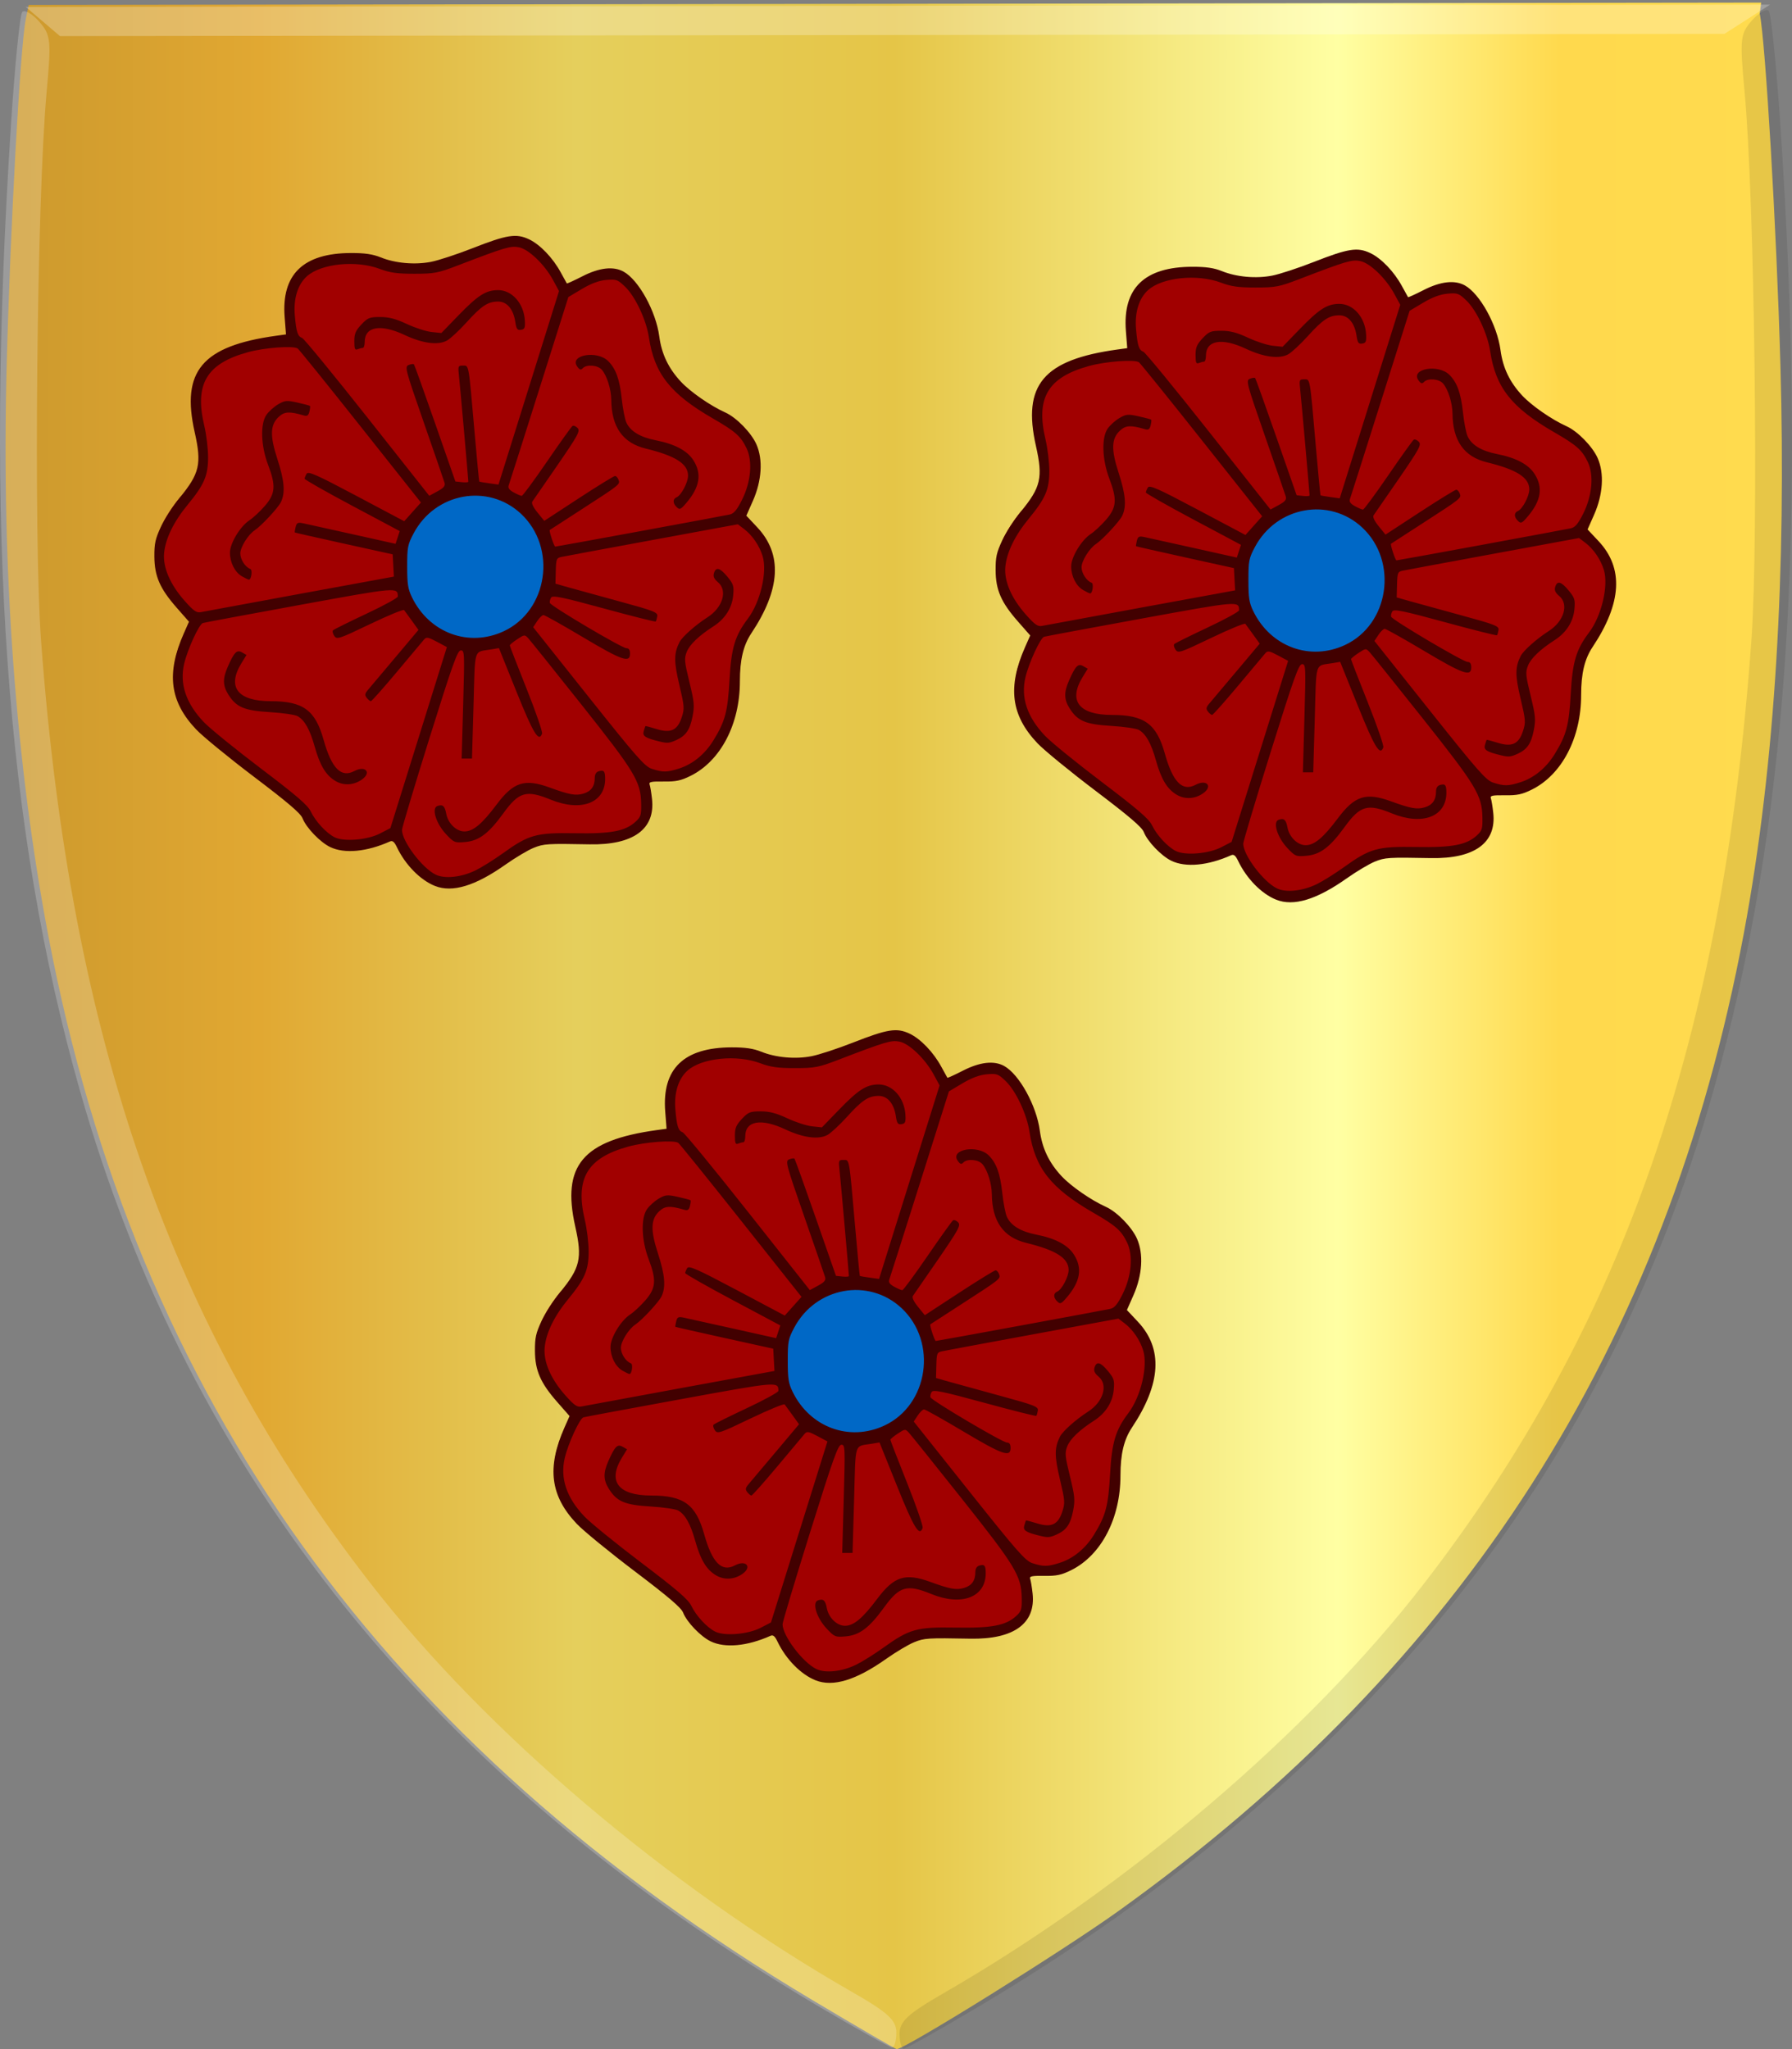
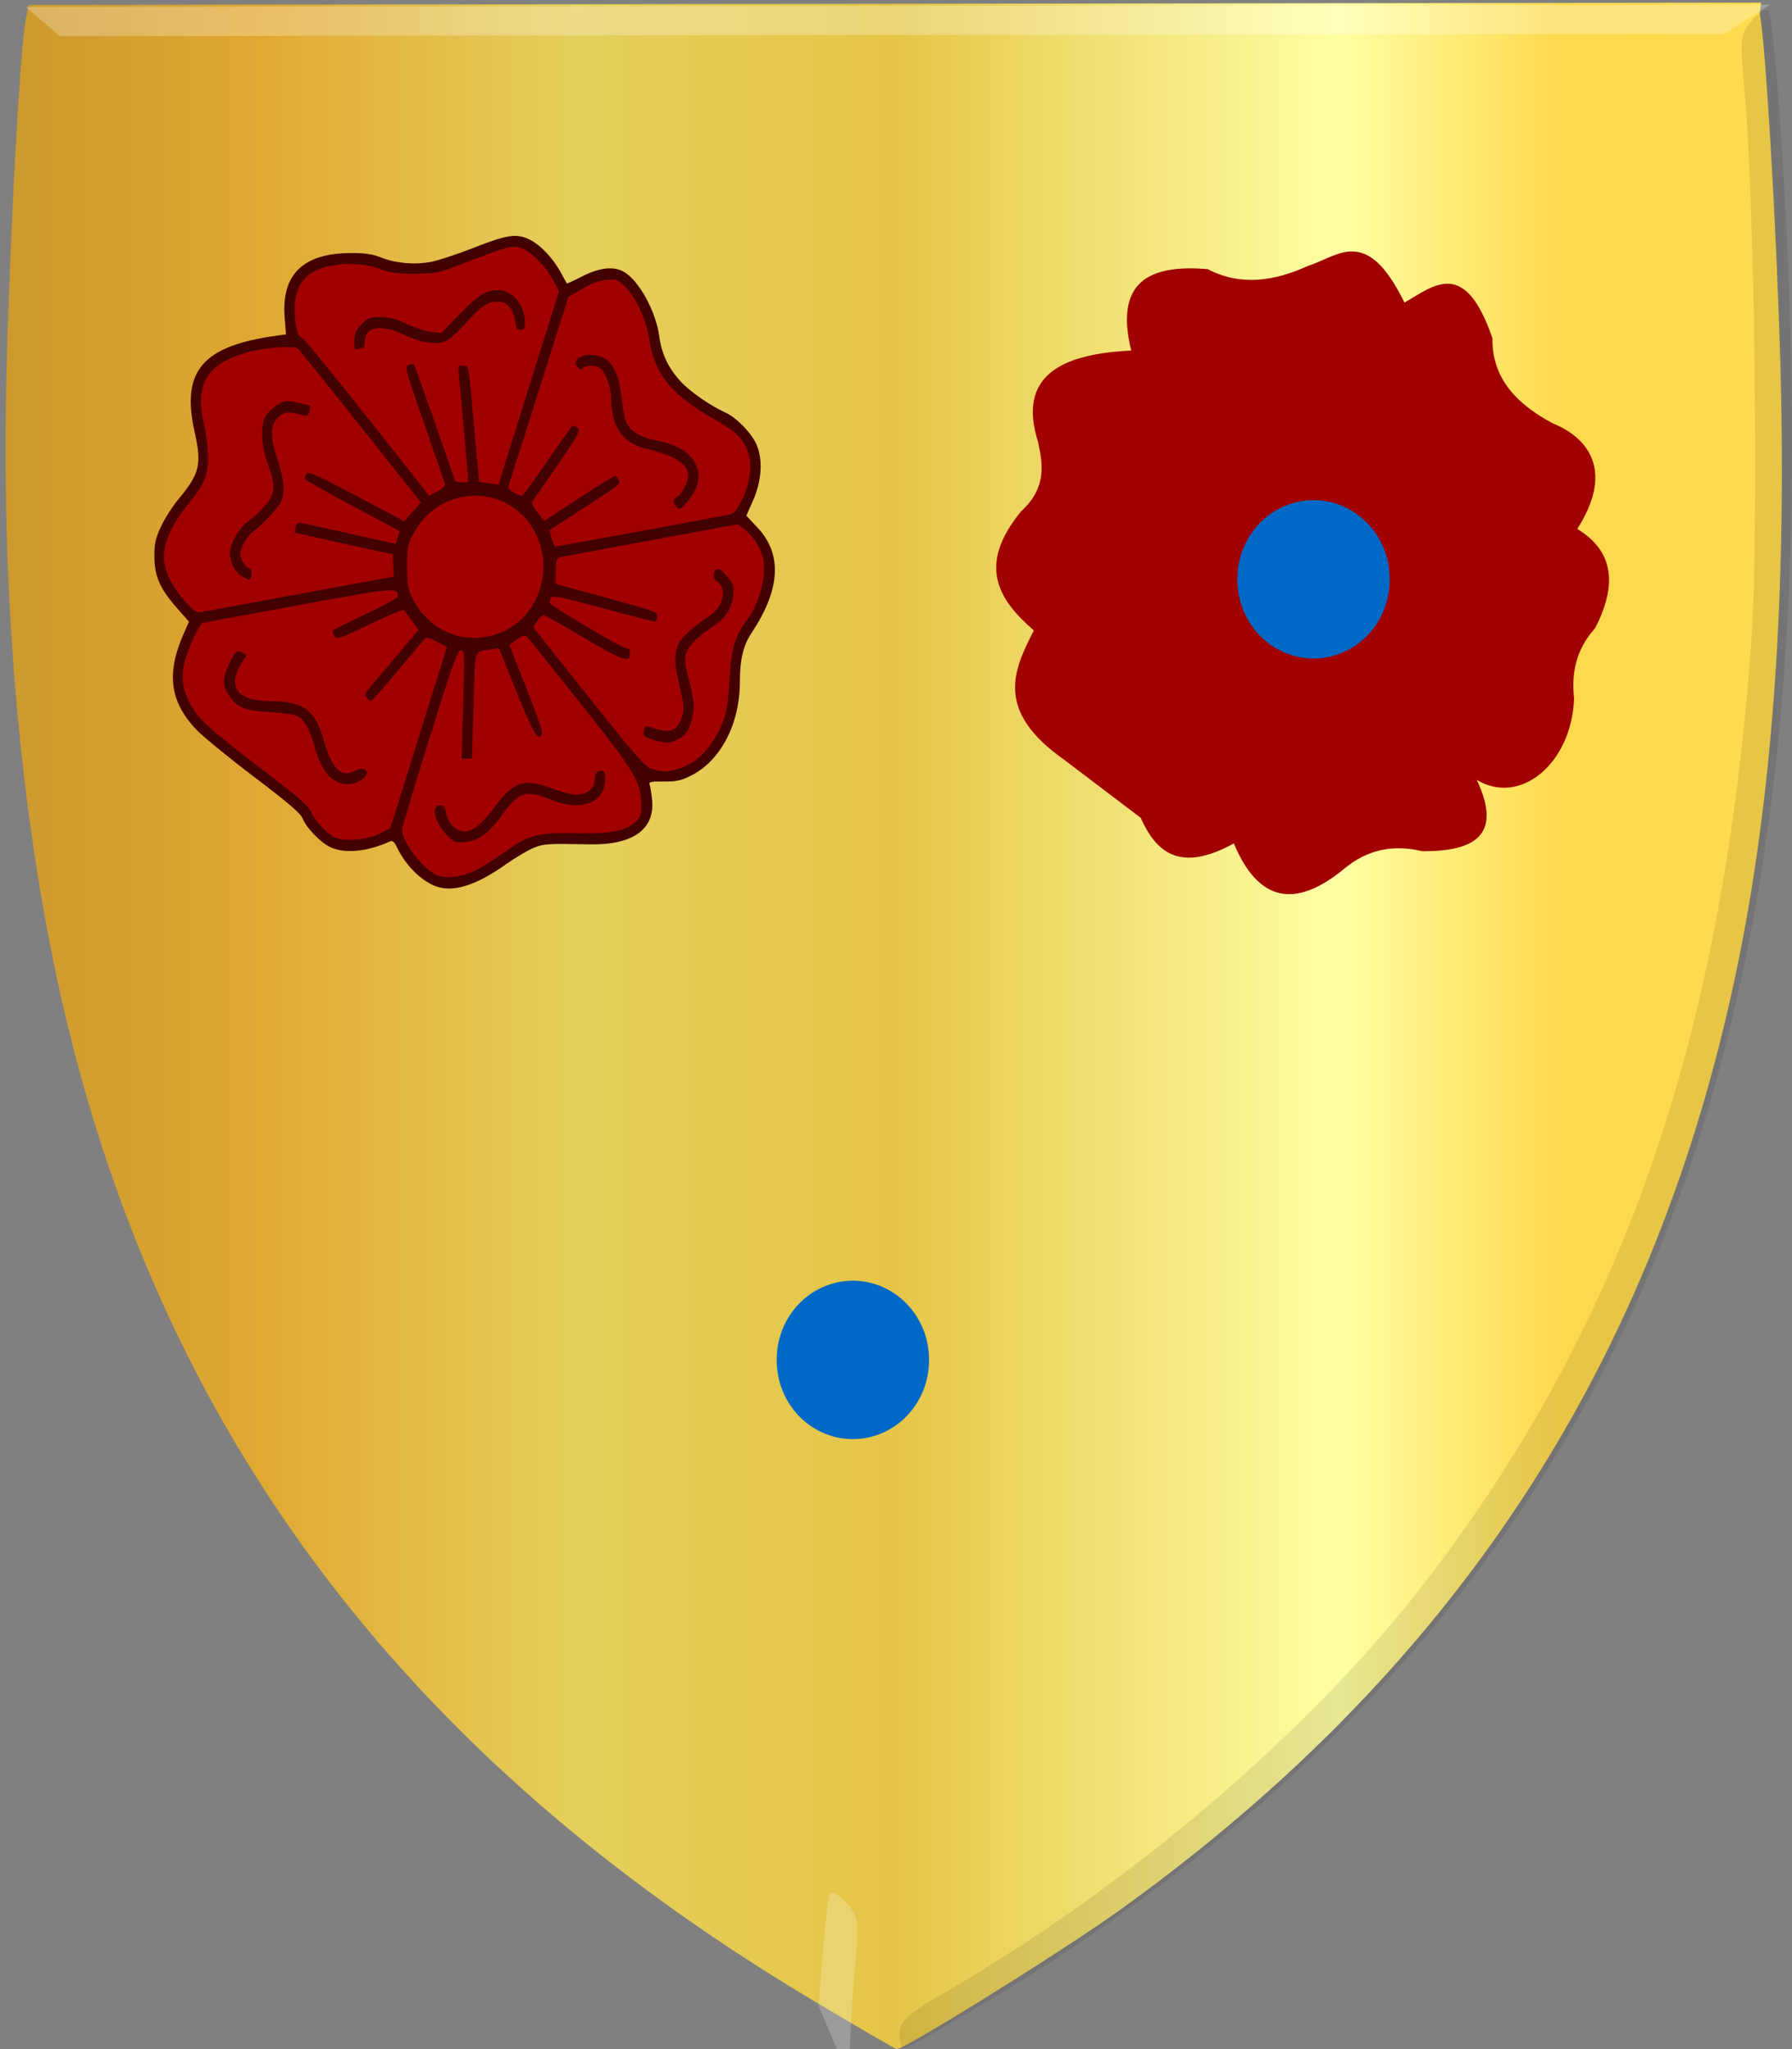
<svg xmlns="http://www.w3.org/2000/svg" xmlns:ns1="http://www.inkscape.org/namespaces/inkscape" xmlns:ns2="http://sodipodi.sourceforge.net/DTD/sodipodi-0.dtd" xmlns:xlink="http://www.w3.org/1999/xlink" width="463.016" height="529.345" id="svg6202" version="1.1" ns1:version="0.48.4 r9939" ns2:docname="die heer van Crinanden.svg">
  <rect width="100%" height="100%" fill="#808080" stroke="none" />
  <defs id="defs6204">
    <linearGradient id="linearGradient4070-6-1">
      <stop style="stop-color:#a3a3a3;stop-opacity:1;" offset="0" id="stop4072-2-3" />
      <stop style="stop-color:#b0b0b0;stop-opacity:1;" offset="0.143" id="stop4074-3-2" />
      <stop id="stop4076-8-1" offset="0.321" style="stop-color:#d1d1d1;stop-opacity:1;" />
      <stop style="stop-color:#bdbdbd;stop-opacity:1;" offset="0.5" id="stop4078-2-6" />
      <stop id="stop4080-6-3" offset="0.75" style="stop-color:#e5e5e5;stop-opacity:1;" />
      <stop style="stop-color:#cccccc;stop-opacity:1;" offset="0.875" id="stop4082-2-8" />
      <stop id="stop4084-7-3" offset="1" style="stop-color:#cccccc;stop-opacity:1;" />
    </linearGradient>
    <linearGradient gradientTransform="matrix(-1,0,0,1,-678.666,-1017.036)" gradientUnits="userSpaceOnUse" y2="1521.872" x2="-1157.101" y1="1521.872" x1="-1418.855" id="linearGradient15804" xlink:href="#linearGradient4070-6-1" ns1:collect="always" />
    <linearGradient id="linearGradient15717" ns1:collect="always">
      <stop id="stop15719" offset="0" style="stop-color:#ffffff;stop-opacity:1;" />
      <stop id="stop15721" offset="1" style="stop-color:#ffffff;stop-opacity:0;" />
    </linearGradient>
    <linearGradient gradientTransform="matrix(-1,0,0,1,-830.622,-1017.036)" gradientUnits="userSpaceOnUse" y2="1605.392" x2="-1343.402" y1="1605.392" x1="-1384.51" id="linearGradient15723" xlink:href="#linearGradient15717" ns1:collect="always" />
    <linearGradient id="linearGradient23124">
      <stop style="stop-color:#cc992d;stop-opacity:1;" offset="0" id="stop23126" />
      <stop style="stop-color:#e1a832;stop-opacity:1;" offset="0.143" id="stop23128" />
      <stop id="stop23130" offset="0.321" style="stop-color:#e5cf5c;stop-opacity:1;" />
      <stop style="stop-color:#e5c547;stop-opacity:1;" offset="0.5" id="stop23132" />
      <stop id="stop23134" offset="0.75" style="stop-color:#ffffa3;stop-opacity:1;" />
      <stop style="stop-color:#ffd94d;stop-opacity:1;" offset="0.875" id="stop23136" />
      <stop id="stop23138" offset="1" style="stop-color:#ffdb4e;stop-opacity:1;" />
    </linearGradient>
    <linearGradient ns1:collect="always" xlink:href="#linearGradient4053-4-8-3-8" id="linearGradient15856" gradientUnits="userSpaceOnUse" gradientTransform="matrix(-1,0,0,1,-18.44,-1748.159)" x1="-649.145" y1="2202.972" x2="-483.659" y2="2202.972" />
    <linearGradient id="linearGradient4053-4-8-3-8">
      <stop style="stop-color:#cc992d;stop-opacity:1;" offset="0" id="stop4055-9-6-3-1" />
      <stop style="stop-color:#e1a832;stop-opacity:1;" offset="0.143" id="stop4057-8-0-4-3" />
      <stop id="stop4059-2-1-2-6" offset="0.321" style="stop-color:#e5cf5c;stop-opacity:1;" />
      <stop style="stop-color:#e5c547;stop-opacity:1;" offset="0.5" id="stop4061-4-2-2-7" />
      <stop id="stop4063-5-6-0-8" offset="0.75" style="stop-color:#ffffa3;stop-opacity:1;" />
      <stop style="stop-color:#ffd94d;stop-opacity:1;" offset="0.875" id="stop4065-2-0-1-9" />
      <stop id="stop4067-9-5-2-5" offset="1" style="stop-color:#ffdb4e;stop-opacity:1;" />
    </linearGradient>
    <linearGradient gradientTransform="matrix(-1,0,0,1,-1269.898,-1235.505)" gradientUnits="userSpaceOnUse" y2="1821.438" x2="-1792.981" y1="1821.438" x1="-1947.815" id="linearGradient16219" xlink:href="#linearGradient4053-4-8-3-8" ns1:collect="always" />
    <linearGradient id="linearGradient16247" ns1:collect="always">
      <stop id="stop16249" offset="0" style="stop-color:#ffffff;stop-opacity:1;" />
      <stop id="stop16251" offset="1" style="stop-color:#ffffff;stop-opacity:0;" />
    </linearGradient>
    <radialGradient gradientUnits="userSpaceOnUse" gradientTransform="matrix(1,0,0,1.542,250.846,-300.626)" r="8.071" fy="763.515" fx="-781.429" cy="763.515" cx="-781.429" id="radialGradient16253" xlink:href="#linearGradient16247" ns1:collect="always" />
    <linearGradient ns1:collect="always" xlink:href="#linearGradient4053-4-8-3-8" id="linearGradient6080" x1="194.554" y1="506.379" x2="563.471" y2="506.379" gradientUnits="userSpaceOnUse" />
    <linearGradient ns1:collect="always" xlink:href="#linearGradient4070-6-1" id="linearGradient6417" x1="202.036" y1="18.368" x2="263.252" y2="18.368" gradientUnits="userSpaceOnUse" />
    <linearGradient ns1:collect="always" xlink:href="#linearGradient4053-4-8-3-8" id="linearGradient6545" x1="147.073" y1="455.557" x2="606.039" y2="455.557" gradientUnits="userSpaceOnUse" />
  </defs>
  <ns2:namedview id="base" pagecolor="#ffffff" bordercolor="#666666" borderopacity="1.0" ns1:pageopacity="0.0" ns1:pageshadow="2" ns1:zoom="0.9899495" ns1:cx="175.97891" ns1:cy="292.59811" ns1:document-units="px" ns1:current-layer="layer1" showgrid="false" fit-margin-top="0" fit-margin-left="0" fit-margin-right="0" fit-margin-bottom="0" ns1:window-width="1600" ns1:window-height="837" ns1:window-x="-8" ns1:window-y="-8" ns1:window-maximized="1" showguides="true" ns1:guide-bbox="true">
    <ns2:guide orientation="0,1" position="-11.617,356.584" id="guide5820" />
    <ns2:guide orientation="0,1" position="1077.5,523.929" id="guide5824" />
    <ns2:guide orientation="0,1" position="1072.857,466.429" id="guide5826" />
    <ns2:guide orientation="1,0" position="1185.667,490.682" id="guide5828" />
    <ns2:guide orientation="0,1" position="1068.236,488.156" id="guide5830" />
    <ns2:guide orientation="0,1" position="157.143,334.286" id="guide6060" />
  </ns2:namedview>
  <g ns1:label="Laag 1" ns1:groupmode="layer" id="layer1" transform="translate(-145.635,-190.547)">
    <path style="fill:url(#linearGradient6545);fill-opacity:1.0" d="M 355.57,707.242 C 244.825,641.171 180.855,552.093 158.121,432.292 c -8.424,-44.391 -12.106,-94.361 -10.786,-146.399 0.906,-35.7 3.52,-83.316 4.963,-90.391 l 0.751,-3.682 223.815,-0.299 223.815,-0.299 -0.362,2.84 c 1.46,7.071 4.351,55.352 5.344,91.049 1.447,52.035 -1.151,102.182 -9.466,146.596 -19.977,106.7 -72.337,188.528 -161.586,252.527 -14.339,10.283 -55.257,35.751 -57.287,35.657 -0.327,-0.015 -10.115,-5.707 -21.751,-12.649 z" id="path3927-4-86-8-2-6-4" ns1:connector-curvature="0" ns2:nodetypes="csssccccsssccc" />
    <path style="fill:#000000;fill-opacity:0.094" d="m 398.095,709.151 c 99.557,-59.055 162.264,-137.215 190.376,-237.293 19.005,-67.657 24.255,-144.023 17.143,-249.38 -1.034,-15.314 -2.372,-28.405 -2.975,-29.092 -0.603,-0.686 -2.562,0.421 -4.354,2.463 -3.03,3.451 -3.162,4.747 -1.884,18.451 2.603,27.907 3.682,114.902 1.757,141.681 -7.391,102.821 -33.146,177.041 -84.512,243.549 -29.743,38.512 -76.643,78.507 -124.186,105.905 -9.26,5.336 -11.404,7.315 -11.4,10.519 0,2.171 0.536,3.886 1.185,3.812 0.649,-0.074 9.131,-4.851 18.849,-10.615 z" id="path3971-2-8-4-0-8-4-6" ns1:connector-curvature="0" />
    <path style="fill:#ffffff;fill-opacity:0.255;stroke:none" d="m 152.293,192.342 8.832,7.529 430.064,-0.571 11.8,-7.556 z" id="path3995-3-6-1-2-1-4-6" ns1:connector-curvature="0" />
-     <path style="fill:#ffffff;fill-opacity:0.212" d="M 357.184,708.881 C 257.483,650.09 194.584,572.098 166.226,472.094 147.054,404.488 141.617,328.137 148.471,222.761 c 0.996,-15.316 2.303,-28.411 2.904,-29.099 0.601,-0.688 2.563,0.415 4.36,2.451 3.038,3.443 3.173,4.739 1.929,18.446 -2.535,27.914 -3.399,114.912 -1.409,141.685 7.644,102.801 33.58,176.953 85.109,243.323 29.838,38.433 76.836,78.304 124.445,105.574 9.273,5.311 11.422,7.284 11.426,10.489 0,2.171 -0.527,3.888 -1.176,3.816 -0.65,-0.073 -9.143,-4.827 -18.875,-10.565 z" id="path3971-9-9-3-8-0-1-2" ns1:connector-curvature="0" />
+     <path style="fill:#ffffff;fill-opacity:0.212" d="M 357.184,708.881 c 0.996,-15.316 2.303,-28.411 2.904,-29.099 0.601,-0.688 2.563,0.415 4.36,2.451 3.038,3.443 3.173,4.739 1.929,18.446 -2.535,27.914 -3.399,114.912 -1.409,141.685 7.644,102.801 33.58,176.953 85.109,243.323 29.838,38.433 76.836,78.304 124.445,105.574 9.273,5.311 11.422,7.284 11.426,10.489 0,2.171 -0.527,3.888 -1.176,3.816 -0.65,-0.073 -9.143,-4.827 -18.875,-10.565 z" id="path3971-9-9-3-8-0-1-2" ns1:connector-curvature="0" />
    <path style="fill:#a10000;fill-opacity:1;stroke:none" d="m 220.563,277.553 c -4.416,-17.854 4.76,-22.307 19.748,-21.029 8.657,4.478 17.313,3.076 25.97,-0.864 7.787,-2.428 15.051,-10.615 24.888,9.506 7.785,-4.545 15.636,-11.476 22.724,9.218 -0.141,10.326 6.216,16.926 15.42,21.893 2.449,1.025 19.124,7.535 6.492,27.367 9.12,5.468 10.628,14.025 4.599,25.638 -5.117,5.739 -6.106,11.865 -5.41,18.148 -0.642,16.75 -13.845,27.813 -25.158,21.029 6.851,14.485 -0.813,18.48 -14.067,18.437 -7.466,-1.833 -14.266,-0.471 -20.289,4.609 -12.705,10.428 -22.193,8.296 -28.405,-6.626 -13.969,7.671 -20.083,2.286 -24.076,-6.626 l -19.748,-14.98 c -17.946,-12.623 -13.191,-23.048 -7.845,-33.416 -9.16,-7.902 -14.79,-16.84 -3.246,-30.824 6.488,-5.953 5.626,-11.907 4.328,-17.86 -5.369,-16.951 5.724,-22.746 24.076,-23.622 z" id="path6430" ns1:connector-curvature="0" ns2:nodetypes="ccccccccccccccccccc" />
-     <path ns2:type="arc" style="fill:#0068c6;fill-opacity:1;stroke:none" id="path6452" ns2:cx="105.35714" ns2:cy="-639.40521" ns2:rx="31.785713" ns2:ry="30.178572" d="m 137.143,-639.405 a 31.786,30.179 0 1 1 -63.571,0 31.786,30.179 0 1 1 63.571,0 z" transform="matrix(0.619,0,0,0.674,202.449,767.611)" />
    <path style="fill:#420000;fill-opacity:1" d="m 258.011,419.41 c -3.774,-1.504 -7.651,-5.449 -9.817,-9.988 -0.675,-1.415 -1.136,-1.797 -1.807,-1.497 -6.013,2.687 -11.762,3.222 -15.452,1.437 -2.605,-1.26 -6.184,-4.991 -7.137,-7.442 -0.489,-1.256 -3.817,-4.097 -12.519,-10.685 -6.52,-4.936 -13.248,-10.444 -14.952,-12.241 -6.834,-7.205 -7.768,-14.486 -3.188,-24.848 l 1.323,-2.993 -3.176,-3.615 c -4.341,-4.942 -5.735,-8.14 -5.764,-13.224 -0.019,-3.389 0.242,-4.572 1.698,-7.7 0.946,-2.032 3.093,-5.363 4.772,-7.4 5.227,-6.347 5.796,-8.798 3.948,-17.006 -3.556,-15.794 1.918,-22.279 21.036,-24.922 l 2.554,-0.353 -0.348,-4.439 c -0.868,-11.081 4.824,-16.569 17.2,-16.584 3.504,-0.004 5.576,0.3 7.586,1.114 3.79,1.534 8.838,1.986 13.032,1.168 1.913,-0.373 6.734,-1.956 10.712,-3.518 8.91,-3.498 11.284,-3.875 14.593,-2.316 2.868,1.351 6.175,4.8 8.218,8.569 0.798,1.472 1.502,2.748 1.565,2.835 0.063,0.087 1.889,-0.747 4.057,-1.854 4.357,-2.223 7.988,-2.632 10.601,-1.193 3.906,2.151 8.367,10.236 9.231,16.729 0.606,4.554 2.361,8.234 5.582,11.701 2.451,2.638 7.638,6.234 11.499,7.971 2.857,1.285 6.697,5.222 8.023,8.226 1.727,3.913 1.386,9.389 -0.907,14.579 l -1.699,3.845 2.821,3.004 c 6.544,6.969 6.04,15.998 -1.528,27.368 -2.073,3.115 -2.961,6.836 -2.961,12.414 0,11.031 -4.954,20.544 -12.71,24.405 -2.526,1.258 -3.804,1.528 -7.001,1.483 -3.195,-0.045 -3.856,0.095 -3.615,0.765 0.163,0.451 0.443,2.151 0.622,3.777 0.856,7.755 -4.853,11.897 -16.106,11.684 -11.036,-0.208 -11.841,-0.158 -14.492,0.911 -1.468,0.592 -4.718,2.526 -7.222,4.297 -7.827,5.537 -13.761,7.336 -18.272,5.538 z m 10.446,-3.993 c 1.586,-0.773 4.752,-2.748 7.036,-4.39 6.785,-4.875 8.664,-5.402 18.663,-5.229 9.392,0.162 13.033,-0.531 15.717,-2.994 1.334,-1.224 1.485,-1.72 1.425,-4.695 -0.115,-5.677 -1.607,-8.147 -15.45,-25.57 -6.979,-8.783 -13.13,-16.454 -13.67,-17.045 -0.961,-1.053 -1.021,-1.049 -2.902,0.189 -1.057,0.695 -1.921,1.411 -1.921,1.59 0,0.179 1.943,5.193 4.318,11.141 2.375,5.949 4.183,11.19 4.019,11.647 -0.837,2.323 -2.239,0.028 -6.606,-10.815 l -4.541,-11.277 -1.943,0.331 c -4.704,0.801 -4.179,-0.851 -4.621,14.518 l -0.394,13.694 -1.336,0 -1.336,0 0.394,-13.974 c 0.379,-13.45 0.356,-13.974 -0.614,-13.974 -0.851,0 -2.112,3.53 -8.1,22.679 -3.9,12.474 -7.092,23.135 -7.092,23.692 0,2.965 5.206,9.868 8.724,11.568 2.333,1.127 6.623,0.671 10.23,-1.087 z m -7.558,-9.355 c -2.62,-2.79 -3.836,-6.765 -2.235,-7.307 1.381,-0.467 1.893,-0.013 2.274,2.018 0.466,2.481 2.605,4.56 4.691,4.56 2.247,0 4.561,-1.93 8.307,-6.93 4.388,-5.856 7.247,-6.772 13.745,-4.403 5.102,1.86 6.705,2.147 8.707,1.559 1.992,-0.586 2.926,-1.892 2.926,-4.095 0,-0.903 0.368,-1.499 1.04,-1.687 1.344,-0.374 1.638,-0.017 1.638,1.991 0,6.207 -6.205,8.567 -14.072,5.352 -6.316,-2.581 -8.199,-2.038 -12.238,3.532 -3.788,5.224 -6.285,7.101 -9.869,7.417 -2.671,0.236 -2.894,0.145 -4.914,-2.007 z m -17.048,-0.214 2.65,-1.37 7.298,-23.384 7.298,-23.384 -2.601,-1.387 c -2.241,-1.195 -2.698,-1.274 -3.296,-0.57 -0.382,0.449 -3.542,4.217 -7.022,8.374 -3.48,4.156 -6.504,7.557 -6.72,7.557 -0.217,0 -0.7,-0.393 -1.074,-0.872 -0.561,-0.72 -0.491,-1.093 0.402,-2.139 0.595,-0.697 3.757,-4.447 7.027,-8.334 l 5.945,-7.067 -1.687,-2.343 c -0.928,-1.289 -1.84,-2.539 -2.027,-2.779 -0.187,-0.239 -4.162,1.398 -8.832,3.639 -8.014,3.845 -8.532,4.016 -9.207,3.033 -0.394,-0.573 -0.534,-1.228 -0.312,-1.455 0.222,-0.227 4.079,-2.14 8.572,-4.251 4.492,-2.111 8.164,-4.12 8.16,-4.465 -0.032,-2.454 -0.047,-2.452 -25.263,2.156 -13.35,2.44 -24.649,4.546 -25.108,4.68 -0.97,0.283 -3.951,6.761 -4.831,10.496 -1.231,5.226 0.443,10.221 5.056,15.087 1.514,1.597 8.126,6.973 14.693,11.947 9.267,7.018 12.165,9.513 12.945,11.142 1.24,2.588 4.039,5.615 6.18,6.683 2.429,1.212 8.482,0.701 11.756,-0.992 z m -11.488,-13.517 c -2.494,-1.446 -4.051,-4.003 -5.419,-8.9 -1.229,-4.401 -2.572,-6.806 -4.393,-7.869 -0.642,-0.375 -3.846,-0.843 -7.119,-1.041 -6.68,-0.403 -8.719,-1.258 -10.785,-4.521 -1.46,-2.308 -1.507,-4.138 -0.182,-7.157 1.684,-3.837 2.361,-4.525 3.701,-3.761 l 1.159,0.661 -1.303,2.121 c -3.795,6.177 -0.988,9.821 7.565,9.821 8.356,0 11.512,2.304 13.652,9.968 2.063,7.384 4.531,9.897 7.943,8.084 2.878,-1.529 4.549,0.382 1.932,2.208 -2.09,1.458 -4.652,1.605 -6.752,0.388 z m 88.683,-3.233 c 3.566,-1.128 6.729,-3.714 8.934,-7.308 3.033,-4.942 3.693,-7.428 4.143,-15.612 0.452,-8.214 1.408,-11.405 4.731,-15.791 3.217,-4.246 5.071,-12.045 3.837,-16.141 -0.812,-2.698 -2.676,-5.428 -4.81,-7.046 l -1.604,-1.216 -22.098,4.072 c -12.154,2.24 -22.718,4.204 -23.477,4.364 -1.278,0.271 -1.385,0.533 -1.464,3.602 l -0.086,3.31 3.339,0.947 c 1.836,0.521 7.798,2.161 13.247,3.645 8.892,2.421 9.89,2.814 9.724,3.82 -0.102,0.617 -0.281,1.227 -0.4,1.357 -0.118,0.129 -6.145,-1.384 -13.393,-3.363 -10.885,-2.972 -13.26,-3.46 -13.651,-2.802 -0.26,0.438 -0.399,1.053 -0.308,1.367 0.235,0.81 18.633,11.692 19.767,11.692 0.644,0 0.939,0.447 0.939,1.426 0,2.469 -2.105,1.73 -12.188,-4.278 -5.264,-3.137 -9.841,-5.704 -10.171,-5.704 -0.33,0 -1.063,0.706 -1.63,1.568 l -1.031,1.568 14.291,17.96 c 12.502,15.712 14.554,18.044 16.393,18.635 2.847,0.915 3.873,0.904 6.964,-0.074 z m -4.861,-6.966 c -3.778,-0.903 -4.597,-1.417 -4.239,-2.657 0.195,-0.677 0.394,-1.284 0.442,-1.348 0.048,-0.064 1.337,0.274 2.865,0.751 3.694,1.153 5.43,0.343 6.534,-3.049 0.729,-2.239 0.686,-2.803 -0.626,-8.345 -1.429,-6.032 -1.423,-8.144 0.028,-11.033 0.699,-1.39 4.15,-4.456 7.236,-6.429 3.958,-2.53 5.274,-6.928 2.713,-9.073 -1.003,-0.84 -1.287,-1.478 -1.035,-2.323 0.509,-1.707 1.551,-1.432 3.493,0.924 1.544,1.872 1.697,2.372 1.475,4.824 -0.29,3.216 -2.097,6.047 -5.083,7.965 -3.77,2.421 -6.173,4.721 -6.918,6.62 -0.671,1.711 -0.606,2.455 0.681,7.736 1.267,5.199 1.357,6.182 0.824,8.921 -0.678,3.481 -1.727,5.002 -4.222,6.126 -1.757,0.792 -2.278,0.84 -4.168,0.388 z m -40.375,-28.523 c 11.404,-5.326 13.793,-21.566 4.46,-30.314 -8.504,-7.971 -22.187,-5.486 -27.766,5.042 -1.536,2.899 -1.662,3.549 -1.662,8.555 0,4.567 0.197,5.822 1.252,7.985 4.491,9.207 14.673,12.955 23.717,8.732 z m -52.662,-9.657 24.26,-4.448 -0.158,-2.874 -0.158,-2.874 -12.587,-2.774 c -6.923,-1.526 -12.637,-2.82 -12.699,-2.877 -0.062,-0.056 0.032,-0.69 0.208,-1.409 0.274,-1.117 0.564,-1.256 1.987,-0.956 0.916,0.193 6.655,1.463 12.753,2.822 l 11.087,2.471 0.538,-1.644 0.538,-1.644 -12.294,-6.551 c -6.762,-3.603 -12.291,-6.742 -12.286,-6.976 0.004,-0.234 0.237,-0.81 0.516,-1.281 0.424,-0.714 2.546,0.226 12.864,5.703 l 12.356,6.558 2.16,-2.417 2.16,-2.417 -15.608,-19.676 c -8.584,-10.822 -15.891,-19.871 -16.237,-20.111 -1.135,-0.785 -8.577,-0.229 -12.902,0.964 -10.647,2.936 -13.784,8.232 -11.236,18.969 0.543,2.287 0.986,5.954 0.984,8.15 -0.004,4.802 -0.979,7.063 -5.328,12.35 -3.582,4.354 -5.7,8.722 -6.036,12.448 -0.332,3.683 1.578,8.106 5.323,12.323 2.314,2.605 3.071,3.131 4.18,2.901 0.745,-0.154 12.271,-2.282 25.614,-4.729 z m -15.014,-4.531 c -1.814,-1.048 -3.086,-3.567 -3.086,-6.11 0,-2.417 2.637,-6.783 5.06,-8.377 0.975,-0.642 2.767,-2.315 3.981,-3.717 2.702,-3.121 2.861,-5.203 0.811,-10.595 -1.859,-4.89 -2.05,-10.555 -0.435,-12.895 0.613,-0.888 1.982,-2.12 3.043,-2.739 1.738,-1.014 2.229,-1.057 4.988,-0.441 1.683,0.376 3.136,0.765 3.229,0.864 0.093,0.099 0.025,0.767 -0.151,1.485 -0.245,0.998 -0.586,1.226 -1.452,0.973 -3.689,-1.081 -4.963,-1.016 -6.428,0.326 -2.268,2.078 -2.365,4.886 -0.377,10.984 1.811,5.555 2.065,8.678 0.9,11.077 -0.721,1.485 -5.047,6.135 -6.757,7.264 -1.713,1.131 -3.734,4.375 -3.734,5.994 0,1.566 1.275,3.54 2.597,4.02 0.6,0.218 0.241,2.8 -0.384,2.758 -0.187,-0.013 -0.999,-0.404 -1.805,-0.87 z m 102.963,-11.659 c 11.931,-2.196 22.328,-4.134 23.106,-4.307 1.059,-0.236 1.851,-1.189 3.157,-3.798 2.309,-4.614 2.779,-9.965 1.169,-13.31 -1.507,-3.13 -2.864,-4.332 -8.695,-7.698 -11.016,-6.36 -15.114,-11.555 -16.537,-20.962 -0.68,-4.498 -3.51,-10.529 -6.117,-13.037 -1.963,-1.888 -2.311,-2.015 -4.898,-1.787 -1.9,0.168 -3.9,0.91 -6.29,2.333 l -3.504,2.087 -7.528,23.825 c -4.141,13.104 -7.686,24.257 -7.879,24.785 -0.253,0.692 0.103,1.209 1.273,1.854 0.893,0.492 1.832,0.894 2.086,0.894 0.254,0 3.193,-3.986 6.532,-8.858 3.338,-4.872 6.299,-9.009 6.579,-9.193 0.28,-0.184 0.873,0.053 1.319,0.527 0.722,0.769 0.16,1.806 -5.212,9.621 -3.312,4.817 -6.228,9.039 -6.48,9.382 -0.285,0.387 0.212,1.45 1.31,2.803 l 1.769,2.179 8.871,-5.797 c 4.879,-3.188 9.117,-5.797 9.417,-5.797 0.3,0 0.706,0.442 0.9,0.983 0.434,1.205 0.492,1.159 -9.613,7.693 -4.419,2.857 -8.086,5.231 -8.151,5.275 -0.243,0.167 1.114,4.3 1.411,4.298 0.172,-8.9e-4 10.073,-1.798 22.004,-3.994 z m 9.212,-6.384 c -0.877,-0.934 -0.808,-1.978 0.158,-2.372 1.166,-0.477 2.945,-3.833 2.947,-5.563 0.004,-3.072 -3.197,-5.123 -10.96,-7.023 -5.897,-1.443 -8.808,-5.558 -8.879,-12.551 -0.028,-2.753 -1.112,-6.239 -2.419,-7.777 -1.054,-1.24 -3.947,-1.486 -4.947,-0.421 -0.497,0.529 -0.817,0.434 -1.429,-0.428 -2.134,-3.003 5.13,-4.281 8.003,-1.408 1.98,1.981 2.958,4.699 3.495,9.721 0.27,2.522 0.802,5.273 1.182,6.115 1.03,2.281 3.582,3.826 7.63,4.621 4.891,0.96 8.115,2.671 9.695,5.148 2.242,3.514 1.671,6.955 -1.835,11.054 -1.514,1.77 -1.739,1.845 -2.641,0.884 z M 260.491,315.244 c -0.174,-0.583 -2.579,-7.565 -5.344,-15.515 -4.826,-13.876 -4.983,-14.472 -3.919,-14.895 0.61,-0.242 1.221,-0.321 1.358,-0.174 0.137,0.146 2.604,7.017 5.482,15.269 l 5.232,15.004 1.671,0.179 c 0.919,0.098 1.671,0.041 1.671,-0.127 0,-0.644 -2.13,-24.71 -2.415,-27.286 -0.286,-2.588 -0.24,-2.709 1.025,-2.709 1.567,0 1.427,-0.812 3.013,17.368 0.601,6.886 1.144,12.561 1.208,12.61 0.063,0.05 1.206,0.242 2.538,0.427 l 2.423,0.337 7.82,-24.997 7.82,-24.997 -1.544,-2.847 c -2.175,-4.012 -6.281,-7.955 -8.81,-8.46 -2.142,-0.428 -3.565,-0.006 -15.757,4.674 -5.153,1.978 -6.094,2.159 -11.248,2.164 -4.448,0.004 -6.32,-0.258 -8.954,-1.254 -6.101,-2.307 -15.152,-1.391 -18.833,1.908 -2.369,2.123 -3.498,5.783 -3.118,10.111 0.377,4.298 0.734,5.396 1.899,5.833 0.488,0.183 8.077,9.428 16.863,20.544 l 15.975,20.211 2.13,-1.157 c 1.637,-0.89 2.057,-1.402 1.814,-2.218 z M 237.184,278.719 c 0,-1.968 0.327,-2.748 1.821,-4.339 1.644,-1.75 2.117,-1.939 4.865,-1.939 2.249,0 4.046,0.471 6.883,1.802 2.111,0.991 4.982,1.922 6.379,2.068 l 2.54,0.266 4.423,-4.566 c 4.998,-5.16 7.04,-6.473 10.14,-6.519 3.661,-0.054 6.757,3.422 7.011,7.871 0.107,1.871 -0.049,2.241 -1.006,2.387 -0.943,0.143 -1.188,-0.201 -1.466,-2.053 -0.493,-3.282 -2.152,-5.248 -4.43,-5.248 -2.644,0 -4.279,1.078 -8.183,5.395 -1.886,2.085 -4.154,4.19 -5.042,4.679 -2.301,1.267 -6.296,0.746 -10.901,-1.422 -6.251,-2.943 -10.355,-2.229 -10.355,1.802 0,0.838 -0.221,1.524 -0.492,1.524 -0.27,0 -0.873,0.156 -1.339,0.346 -0.69,0.282 -0.847,-0.1 -0.847,-2.053 z" id="path6502" ns1:connector-curvature="0" />
    <path style="fill:#a10000;fill-opacity:1;stroke:none" d="m 437.923,281.107 c -4.416,-17.854 4.76,-22.307 19.748,-21.029 8.657,4.478 17.313,3.076 25.97,-0.864 7.787,-2.428 15.051,-10.615 24.888,9.506 7.785,-4.545 15.636,-11.476 22.724,9.218 -0.141,10.326 6.216,16.926 15.42,21.893 2.449,1.025 19.124,7.535 6.492,27.367 9.12,5.468 10.628,14.025 4.599,25.638 -5.117,5.739 -6.106,11.865 -5.41,18.148 -0.642,16.75 -13.845,27.813 -25.158,21.029 6.851,14.485 -0.813,18.48 -14.067,18.437 -7.466,-1.833 -14.266,-0.471 -20.289,4.609 -12.705,10.428 -22.193,8.296 -28.405,-6.626 -13.969,7.671 -20.083,2.286 -24.076,-6.626 l -19.748,-14.98 c -17.946,-12.623 -13.191,-23.048 -7.845,-33.416 -9.16,-7.902 -14.79,-16.84 -3.246,-30.824 6.488,-5.953 5.626,-11.907 4.328,-17.86 -5.369,-16.951 5.724,-22.746 24.076,-23.622 z" id="path6430-9" ns1:connector-curvature="0" ns2:nodetypes="ccccccccccccccccccc" />
    <path ns2:type="arc" style="fill:#0068c6;fill-opacity:1;stroke:none" id="path6452-0" ns2:cx="105.35714" ns2:cy="-639.40521" ns2:rx="31.785713" ns2:ry="30.178572" d="m 137.143,-639.405 a 31.786,30.179 0 1 1 -63.571,0 31.786,30.179 0 1 1 63.571,0 z" transform="matrix(0.619,0,0,0.674,419.809,771.165)" />
-     <path style="fill:#420000;fill-opacity:1" d="m 475.371,422.964 c -3.774,-1.504 -7.651,-5.449 -9.817,-9.988 -0.675,-1.415 -1.136,-1.797 -1.807,-1.497 -6.013,2.687 -11.762,3.222 -15.452,1.437 -2.605,-1.26 -6.184,-4.991 -7.137,-7.442 -0.489,-1.256 -3.817,-4.097 -12.52,-10.685 -6.52,-4.936 -13.248,-10.444 -14.952,-12.241 -6.834,-7.205 -7.768,-14.486 -3.188,-24.848 l 1.323,-2.993 -3.176,-3.615 c -4.341,-4.942 -5.735,-8.14 -5.764,-13.224 -0.019,-3.389 0.242,-4.572 1.698,-7.7 0.946,-2.032 3.093,-5.363 4.772,-7.4 5.227,-6.347 5.796,-8.798 3.948,-17.006 -3.556,-15.794 1.918,-22.279 21.036,-24.922 l 2.554,-0.353 -0.348,-4.439 c -0.868,-11.081 4.824,-16.569 17.2,-16.584 3.504,-0.004 5.576,0.3 7.586,1.114 3.79,1.534 8.838,1.986 13.032,1.168 1.913,-0.373 6.734,-1.956 10.712,-3.518 8.91,-3.498 11.284,-3.875 14.593,-2.316 2.868,1.351 6.175,4.8 8.218,8.569 0.798,1.472 1.502,2.748 1.565,2.835 0.063,0.087 1.889,-0.747 4.057,-1.854 4.357,-2.223 7.988,-2.632 10.601,-1.193 3.906,2.151 8.367,10.236 9.231,16.729 0.606,4.554 2.361,8.234 5.582,11.701 2.451,2.638 7.638,6.234 11.499,7.971 2.857,1.285 6.697,5.222 8.023,8.226 1.727,3.913 1.386,9.388 -0.907,14.579 l -1.699,3.845 2.821,3.004 c 6.544,6.969 6.04,15.998 -1.528,27.368 -2.073,3.115 -2.961,6.836 -2.961,12.414 0,11.031 -4.954,20.544 -12.71,24.405 -2.526,1.258 -3.804,1.528 -7.001,1.483 -3.195,-0.045 -3.856,0.095 -3.615,0.765 0.163,0.451 0.443,2.151 0.622,3.777 0.856,7.755 -4.853,11.897 -16.106,11.684 -11.036,-0.208 -11.841,-0.158 -14.492,0.911 -1.468,0.592 -4.718,2.526 -7.222,4.297 -7.827,5.537 -13.761,7.336 -18.272,5.538 z m 10.446,-3.993 c 1.586,-0.773 4.752,-2.748 7.036,-4.39 6.785,-4.875 8.664,-5.402 18.663,-5.229 9.392,0.162 13.033,-0.531 15.717,-2.994 1.334,-1.224 1.485,-1.72 1.425,-4.695 -0.115,-5.677 -1.607,-8.147 -15.45,-25.57 -6.979,-8.783 -13.13,-16.454 -13.67,-17.045 -0.961,-1.053 -1.021,-1.049 -2.902,0.189 -1.057,0.695 -1.921,1.411 -1.921,1.59 0,0.179 1.943,5.193 4.318,11.141 2.375,5.949 4.183,11.19 4.019,11.647 -0.837,2.323 -2.239,0.028 -6.606,-10.815 l -4.541,-11.277 -1.943,0.331 c -4.704,0.801 -4.179,-0.851 -4.621,14.518 l -0.394,13.694 -1.336,0 -1.336,0 0.394,-13.974 c 0.379,-13.45 0.356,-13.974 -0.614,-13.974 -0.851,0 -2.112,3.53 -8.1,22.679 -3.9,12.474 -7.092,23.135 -7.092,23.692 0,2.965 5.206,9.868 8.724,11.568 2.333,1.127 6.623,0.671 10.23,-1.087 z m -7.558,-9.355 c -2.62,-2.79 -3.836,-6.765 -2.235,-7.307 1.381,-0.467 1.892,-0.013 2.274,2.018 0.466,2.481 2.605,4.56 4.691,4.56 2.247,0 4.561,-1.93 8.307,-6.93 4.388,-5.856 7.247,-6.772 13.744,-4.403 5.102,1.86 6.705,2.147 8.707,1.559 1.992,-0.586 2.926,-1.892 2.926,-4.095 0,-0.903 0.368,-1.499 1.04,-1.687 1.344,-0.374 1.638,-0.017 1.638,1.991 0,6.207 -6.205,8.567 -14.072,5.352 -6.316,-2.581 -8.199,-2.038 -12.238,3.532 -3.788,5.224 -6.285,7.101 -9.869,7.417 -2.671,0.236 -2.894,0.145 -4.914,-2.007 z m -17.048,-0.214 2.65,-1.37 7.298,-23.384 7.298,-23.384 -2.601,-1.387 c -2.241,-1.195 -2.698,-1.274 -3.296,-0.57 -0.382,0.449 -3.542,4.217 -7.022,8.374 -3.48,4.156 -6.504,7.557 -6.72,7.557 -0.217,0 -0.7,-0.393 -1.074,-0.872 -0.561,-0.72 -0.491,-1.093 0.402,-2.139 0.595,-0.697 3.757,-4.447 7.027,-8.334 l 5.945,-7.067 -1.687,-2.343 c -0.928,-1.289 -1.84,-2.539 -2.027,-2.779 -0.187,-0.239 -4.162,1.398 -8.832,3.639 -8.014,3.845 -8.532,4.016 -9.207,3.033 -0.394,-0.573 -0.534,-1.228 -0.312,-1.455 0.222,-0.227 4.079,-2.14 8.572,-4.251 4.492,-2.111 8.164,-4.12 8.16,-4.465 -0.032,-2.454 -0.047,-2.452 -25.263,2.156 -13.35,2.44 -24.649,4.546 -25.108,4.68 -0.97,0.283 -3.951,6.761 -4.831,10.496 -1.231,5.226 0.443,10.221 5.056,15.087 1.514,1.597 8.126,6.973 14.693,11.947 9.267,7.018 12.165,9.513 12.945,11.143 1.24,2.588 4.039,5.615 6.18,6.683 2.429,1.212 8.482,0.701 11.756,-0.992 z m -11.488,-13.517 c -2.494,-1.446 -4.051,-4.003 -5.419,-8.9 -1.229,-4.401 -2.572,-6.806 -4.393,-7.869 -0.642,-0.375 -3.846,-0.843 -7.119,-1.041 -6.68,-0.403 -8.719,-1.258 -10.785,-4.522 -1.46,-2.308 -1.507,-4.138 -0.182,-7.157 1.684,-3.837 2.361,-4.525 3.701,-3.761 l 1.159,0.661 -1.303,2.121 c -3.795,6.177 -0.988,9.821 7.565,9.821 8.356,0 11.512,2.304 13.652,9.968 2.063,7.384 4.531,9.897 7.943,8.084 2.878,-1.529 4.549,0.382 1.932,2.208 -2.09,1.458 -4.652,1.605 -6.752,0.388 z m 88.683,-3.233 c 3.566,-1.128 6.729,-3.714 8.934,-7.308 3.033,-4.942 3.693,-7.428 4.143,-15.612 0.452,-8.214 1.408,-11.405 4.731,-15.792 3.217,-4.246 5.071,-12.045 3.837,-16.141 -0.812,-2.698 -2.676,-5.428 -4.81,-7.046 l -1.604,-1.216 -22.098,4.072 c -12.154,2.24 -22.718,4.204 -23.477,4.364 -1.278,0.271 -1.385,0.533 -1.464,3.602 l -0.086,3.31 3.339,0.947 c 1.836,0.521 7.798,2.161 13.247,3.645 8.892,2.421 9.89,2.814 9.724,3.82 -0.102,0.617 -0.281,1.227 -0.4,1.357 -0.118,0.129 -6.145,-1.384 -13.393,-3.363 -10.885,-2.972 -13.26,-3.46 -13.651,-2.802 -0.26,0.438 -0.399,1.053 -0.308,1.367 0.235,0.81 18.633,11.692 19.767,11.692 0.644,0 0.939,0.447 0.939,1.426 0,2.469 -2.105,1.73 -12.188,-4.278 -5.264,-3.137 -9.841,-5.704 -10.171,-5.704 -0.33,0 -1.063,0.706 -1.63,1.568 l -1.031,1.568 14.291,17.96 c 12.502,15.712 14.554,18.044 16.393,18.635 2.847,0.915 3.873,0.904 6.964,-0.074 z m -4.861,-6.966 c -3.778,-0.904 -4.597,-1.417 -4.239,-2.657 0.195,-0.677 0.394,-1.284 0.442,-1.348 0.048,-0.064 1.337,0.274 2.865,0.751 3.694,1.153 5.43,0.343 6.534,-3.049 0.729,-2.239 0.686,-2.803 -0.626,-8.345 -1.429,-6.032 -1.423,-8.144 0.028,-11.033 0.699,-1.39 4.149,-4.456 7.236,-6.429 3.958,-2.53 5.274,-6.928 2.713,-9.073 -1.003,-0.84 -1.287,-1.478 -1.035,-2.323 0.509,-1.707 1.551,-1.432 3.493,0.924 1.544,1.872 1.697,2.372 1.475,4.824 -0.29,3.216 -2.097,6.047 -5.083,7.965 -3.77,2.421 -6.173,4.721 -6.918,6.62 -0.671,1.711 -0.606,2.455 0.681,7.736 1.267,5.199 1.357,6.182 0.824,8.921 -0.678,3.481 -1.727,5.002 -4.222,6.126 -1.757,0.792 -2.278,0.84 -4.168,0.388 z m -40.375,-28.523 c 11.404,-5.326 13.793,-21.566 4.46,-30.314 -8.504,-7.971 -22.187,-5.486 -27.766,5.042 -1.536,2.899 -1.662,3.549 -1.662,8.555 0,4.567 0.197,5.822 1.252,7.985 4.491,9.207 14.673,12.955 23.717,8.732 z m -52.662,-9.657 24.26,-4.448 -0.158,-2.874 -0.158,-2.874 -12.587,-2.774 c -6.923,-1.526 -12.637,-2.82 -12.699,-2.877 -0.062,-0.056 0.032,-0.69 0.208,-1.409 0.274,-1.117 0.564,-1.256 1.987,-0.956 0.916,0.193 6.655,1.463 12.753,2.822 l 11.087,2.471 0.538,-1.644 0.538,-1.644 -12.295,-6.551 c -6.762,-3.603 -12.291,-6.742 -12.286,-6.976 0.004,-0.234 0.237,-0.81 0.516,-1.281 0.424,-0.714 2.546,0.226 12.864,5.703 l 12.356,6.558 2.16,-2.417 2.16,-2.417 -15.608,-19.676 c -8.584,-10.822 -15.891,-19.871 -16.237,-20.111 -1.135,-0.785 -8.577,-0.229 -12.902,0.964 -10.647,2.936 -13.784,8.232 -11.236,18.969 0.543,2.287 0.986,5.954 0.984,8.15 -0.004,4.802 -0.979,7.063 -5.328,12.35 -3.582,4.354 -5.7,8.722 -6.036,12.448 -0.332,3.683 1.578,8.106 5.323,12.323 2.314,2.605 3.071,3.131 4.18,2.901 0.745,-0.154 12.271,-2.282 25.614,-4.729 z m -15.014,-4.531 c -1.814,-1.048 -3.086,-3.567 -3.086,-6.11 0,-2.417 2.637,-6.783 5.06,-8.377 0.975,-0.642 2.767,-2.315 3.981,-3.717 2.702,-3.121 2.861,-5.203 0.811,-10.595 -1.859,-4.89 -2.05,-10.555 -0.435,-12.895 0.613,-0.888 1.982,-2.12 3.043,-2.739 1.738,-1.014 2.229,-1.057 4.988,-0.441 1.683,0.376 3.136,0.765 3.229,0.864 0.093,0.099 0.025,0.767 -0.151,1.485 -0.245,0.998 -0.586,1.226 -1.452,0.973 -3.689,-1.081 -4.963,-1.016 -6.428,0.326 -2.268,2.078 -2.365,4.886 -0.377,10.984 1.811,5.555 2.065,8.678 0.9,11.077 -0.721,1.485 -5.047,6.135 -6.757,7.264 -1.713,1.131 -3.734,4.375 -3.734,5.994 0,1.566 1.275,3.54 2.597,4.02 0.6,0.218 0.241,2.8 -0.384,2.758 -0.187,-0.013 -0.999,-0.404 -1.805,-0.87 z m 102.963,-11.659 c 11.931,-2.196 22.328,-4.134 23.106,-4.307 1.059,-0.236 1.851,-1.189 3.157,-3.798 2.309,-4.614 2.779,-9.965 1.169,-13.31 -1.507,-3.13 -2.864,-4.332 -8.695,-7.698 -11.016,-6.36 -15.114,-11.555 -16.537,-20.962 -0.68,-4.498 -3.51,-10.529 -6.117,-13.037 -1.963,-1.888 -2.311,-2.015 -4.899,-1.787 -1.9,0.168 -3.9,0.91 -6.29,2.333 l -3.504,2.087 -7.528,23.825 c -4.141,13.104 -7.686,24.257 -7.879,24.785 -0.253,0.692 0.103,1.209 1.273,1.854 0.893,0.492 1.832,0.894 2.086,0.894 0.254,0 3.193,-3.986 6.532,-8.858 3.338,-4.872 6.299,-9.009 6.579,-9.193 0.28,-0.184 0.873,0.053 1.319,0.527 0.722,0.769 0.16,1.806 -5.212,9.621 -3.312,4.817 -6.228,9.039 -6.48,9.382 -0.285,0.387 0.212,1.45 1.31,2.803 l 1.769,2.179 8.871,-5.797 c 4.879,-3.188 9.117,-5.797 9.417,-5.797 0.3,0 0.706,0.442 0.9,0.983 0.434,1.205 0.492,1.159 -9.613,7.693 -4.419,2.857 -8.086,5.231 -8.151,5.275 -0.243,0.167 1.114,4.3 1.411,4.298 0.172,-9e-4 10.073,-1.798 22.004,-3.994 z m 9.212,-6.384 c -0.877,-0.934 -0.808,-1.978 0.158,-2.372 1.166,-0.477 2.945,-3.833 2.947,-5.563 0.004,-3.072 -3.197,-5.123 -10.96,-7.023 -5.897,-1.443 -8.808,-5.558 -8.879,-12.551 -0.028,-2.753 -1.112,-6.239 -2.419,-7.777 -1.054,-1.24 -3.947,-1.486 -4.947,-0.421 -0.497,0.529 -0.817,0.434 -1.429,-0.428 -2.134,-3.003 5.13,-4.281 8.003,-1.408 1.98,1.981 2.958,4.699 3.495,9.721 0.27,2.522 0.802,5.273 1.182,6.115 1.03,2.281 3.582,3.826 7.63,4.621 4.891,0.96 8.115,2.671 9.695,5.148 2.242,3.514 1.671,6.955 -1.835,11.054 -1.514,1.77 -1.739,1.845 -2.641,0.884 z m -59.819,-6.133 c -0.174,-0.583 -2.579,-7.565 -5.344,-15.515 -4.826,-13.876 -4.983,-14.472 -3.919,-14.895 0.61,-0.242 1.221,-0.321 1.358,-0.174 0.137,0.146 2.604,7.017 5.481,15.269 l 5.232,15.004 1.671,0.179 c 0.919,0.098 1.671,0.041 1.671,-0.127 0,-0.644 -2.13,-24.71 -2.415,-27.286 -0.286,-2.588 -0.24,-2.709 1.025,-2.709 1.567,0 1.427,-0.812 3.013,17.368 0.601,6.886 1.144,12.56 1.208,12.61 0.063,0.05 1.206,0.242 2.538,0.427 l 2.423,0.337 7.82,-24.997 7.82,-24.997 -1.544,-2.847 c -2.175,-4.012 -6.281,-7.955 -8.81,-8.46 -2.142,-0.428 -3.565,-0.006 -15.757,4.674 -5.153,1.978 -6.094,2.159 -11.248,2.164 -4.448,0.004 -6.32,-0.258 -8.954,-1.254 -6.101,-2.307 -15.152,-1.391 -18.833,1.907 -2.369,2.123 -3.498,5.783 -3.118,10.111 0.377,4.298 0.734,5.396 1.899,5.833 0.488,0.183 8.077,9.428 16.863,20.544 l 15.975,20.211 2.13,-1.157 c 1.637,-0.89 2.057,-1.402 1.814,-2.218 z m -23.307,-36.525 c 0,-1.968 0.327,-2.748 1.821,-4.339 1.644,-1.75 2.117,-1.939 4.865,-1.939 2.249,0 4.046,0.471 6.883,1.802 2.111,0.991 4.982,1.922 6.379,2.068 l 2.54,0.266 4.423,-4.566 c 4.998,-5.16 7.04,-6.473 10.14,-6.519 3.661,-0.054 6.757,3.422 7.011,7.871 0.107,1.871 -0.049,2.241 -1.006,2.387 -0.943,0.143 -1.188,-0.201 -1.466,-2.053 -0.493,-3.282 -2.152,-5.248 -4.43,-5.248 -2.644,0 -4.279,1.078 -8.183,5.395 -1.886,2.085 -4.154,4.19 -5.042,4.679 -2.301,1.267 -6.296,0.746 -10.901,-1.422 -6.251,-2.943 -10.355,-2.229 -10.355,1.802 0,0.838 -0.221,1.524 -0.492,1.524 -0.27,0 -0.873,0.156 -1.339,0.346 -0.69,0.282 -0.847,-0.1 -0.847,-2.053 z" id="path6502-2" ns1:connector-curvature="0" />
-     <path style="fill:#a10000;fill-opacity:1;stroke:none" d="m 318.894,482.757 c -4.416,-17.854 4.76,-22.307 19.748,-21.029 8.657,4.478 17.313,3.076 25.97,-0.864 7.787,-2.428 15.051,-10.615 24.888,9.506 7.785,-4.545 15.636,-11.476 22.724,9.218 -0.141,10.326 6.216,16.926 15.42,21.893 2.449,1.025 19.124,7.535 6.492,27.367 9.12,5.468 10.628,14.025 4.599,25.638 -5.117,5.739 -6.106,11.865 -5.41,18.148 -0.642,16.75 -13.845,27.813 -25.158,21.029 6.851,14.485 -0.813,18.48 -14.067,18.437 -7.466,-1.833 -14.266,-0.471 -20.289,4.609 -12.705,10.428 -22.193,8.296 -28.405,-6.626 -13.969,7.671 -20.083,2.286 -24.076,-6.626 l -19.748,-14.98 c -17.946,-12.623 -13.191,-23.048 -7.845,-33.416 -9.16,-7.902 -14.79,-16.84 -3.246,-30.824 6.488,-5.953 5.626,-11.907 4.328,-17.86 -5.369,-16.951 5.724,-22.746 24.076,-23.622 z" id="path6430-2" ns1:connector-curvature="0" ns2:nodetypes="ccccccccccccccccccc" />
    <path ns2:type="arc" style="fill:#0068c6;fill-opacity:1;stroke:none" id="path6452-1" ns2:cx="105.35714" ns2:cy="-639.40521" ns2:rx="31.785713" ns2:ry="30.178572" d="m 137.143,-639.405 a 31.786,30.179 0 1 1 -63.571,0 31.786,30.179 0 1 1 63.571,0 z" transform="matrix(0.619,0,0,0.674,300.78,972.815)" />
-     <path style="fill:#420000;fill-opacity:1" d="m 356.342,624.614 c -3.774,-1.504 -7.651,-5.449 -9.817,-9.988 -0.675,-1.415 -1.136,-1.797 -1.807,-1.497 -6.013,2.687 -11.762,3.222 -15.452,1.437 -2.605,-1.26 -6.184,-4.991 -7.137,-7.442 -0.489,-1.256 -3.817,-4.097 -12.519,-10.685 -6.52,-4.936 -13.248,-10.444 -14.952,-12.241 -6.834,-7.205 -7.768,-14.486 -3.188,-24.848 l 1.323,-2.993 -3.176,-3.615 c -4.341,-4.942 -5.735,-8.14 -5.764,-13.224 -0.019,-3.389 0.242,-4.572 1.698,-7.7 0.946,-2.032 3.093,-5.363 4.772,-7.4 5.227,-6.347 5.796,-8.798 3.948,-17.006 -3.556,-15.794 1.918,-22.279 21.036,-24.922 l 2.554,-0.353 -0.348,-4.439 c -0.868,-11.081 4.824,-16.569 17.2,-16.584 3.504,-0.004 5.576,0.3 7.586,1.114 3.79,1.534 8.838,1.986 13.032,1.168 1.913,-0.373 6.734,-1.956 10.712,-3.518 8.91,-3.498 11.284,-3.875 14.593,-2.316 2.868,1.351 6.175,4.8 8.218,8.569 0.798,1.472 1.502,2.748 1.565,2.835 0.063,0.087 1.889,-0.747 4.057,-1.854 4.357,-2.223 7.988,-2.632 10.601,-1.193 3.906,2.151 8.367,10.236 9.231,16.729 0.606,4.554 2.361,8.234 5.582,11.701 2.451,2.638 7.638,6.234 11.499,7.971 2.857,1.285 6.697,5.222 8.023,8.226 1.727,3.913 1.386,9.389 -0.907,14.579 l -1.699,3.845 2.821,3.004 c 6.544,6.969 6.04,15.998 -1.528,27.368 -2.073,3.115 -2.961,6.836 -2.961,12.414 0,11.031 -4.954,20.544 -12.71,24.405 -2.526,1.258 -3.804,1.528 -7.001,1.483 -3.195,-0.045 -3.856,0.095 -3.615,0.765 0.163,0.451 0.443,2.151 0.622,3.777 0.856,7.755 -4.853,11.897 -16.106,11.684 -11.036,-0.208 -11.841,-0.158 -14.492,0.911 -1.468,0.592 -4.718,2.526 -7.222,4.297 -7.827,5.537 -13.761,7.336 -18.272,5.538 z m 10.446,-3.993 c 1.586,-0.773 4.752,-2.748 7.036,-4.39 6.785,-4.875 8.664,-5.402 18.663,-5.229 9.392,0.162 13.033,-0.531 15.717,-2.994 1.334,-1.224 1.485,-1.72 1.425,-4.695 -0.115,-5.677 -1.607,-8.147 -15.45,-25.57 -6.979,-8.783 -13.13,-16.454 -13.67,-17.045 -0.961,-1.053 -1.021,-1.049 -2.902,0.189 -1.057,0.695 -1.921,1.411 -1.921,1.59 0,0.179 1.943,5.193 4.318,11.141 2.375,5.949 4.183,11.19 4.019,11.647 -0.837,2.323 -2.239,0.028 -6.606,-10.815 l -4.541,-11.277 -1.943,0.331 c -4.704,0.801 -4.179,-0.851 -4.621,14.518 l -0.394,13.694 -1.336,0 -1.336,0 0.394,-13.974 c 0.379,-13.45 0.356,-13.974 -0.614,-13.974 -0.851,0 -2.112,3.53 -8.1,22.679 -3.9,12.474 -7.092,23.135 -7.092,23.692 0,2.965 5.206,9.868 8.724,11.568 2.333,1.127 6.623,0.671 10.23,-1.087 z m -7.558,-9.355 c -2.62,-2.79 -3.836,-6.765 -2.235,-7.307 1.381,-0.467 1.892,-0.013 2.274,2.018 0.466,2.481 2.605,4.56 4.691,4.56 2.247,0 4.561,-1.93 8.307,-6.93 4.388,-5.856 7.247,-6.772 13.745,-4.403 5.102,1.86 6.705,2.147 8.707,1.559 1.992,-0.586 2.926,-1.892 2.926,-4.095 0,-0.903 0.368,-1.499 1.04,-1.687 1.344,-0.374 1.638,-0.017 1.638,1.991 0,6.207 -6.205,8.567 -14.072,5.352 -6.316,-2.581 -8.199,-2.038 -12.238,3.532 -3.788,5.224 -6.285,7.101 -9.869,7.417 -2.671,0.236 -2.894,0.145 -4.914,-2.007 z m -17.048,-0.214 2.65,-1.37 7.298,-23.384 7.298,-23.384 -2.601,-1.387 c -2.241,-1.195 -2.698,-1.274 -3.296,-0.57 -0.382,0.449 -3.542,4.217 -7.022,8.374 -3.48,4.156 -6.504,7.557 -6.72,7.557 -0.217,0 -0.7,-0.393 -1.074,-0.872 -0.561,-0.72 -0.491,-1.093 0.402,-2.139 0.595,-0.697 3.757,-4.447 7.027,-8.334 l 5.945,-7.067 -1.687,-2.343 c -0.928,-1.289 -1.84,-2.539 -2.027,-2.779 -0.187,-0.239 -4.162,1.398 -8.832,3.639 -8.014,3.845 -8.532,4.016 -9.207,3.033 -0.394,-0.573 -0.534,-1.228 -0.312,-1.455 0.222,-0.227 4.079,-2.14 8.572,-4.251 4.492,-2.111 8.164,-4.12 8.16,-4.465 -0.032,-2.454 -0.047,-2.452 -25.263,2.156 -13.35,2.44 -24.649,4.546 -25.108,4.68 -0.97,0.283 -3.951,6.761 -4.831,10.496 -1.231,5.226 0.443,10.221 5.056,15.087 1.514,1.597 8.126,6.973 14.693,11.947 9.267,7.018 12.165,9.513 12.945,11.143 1.24,2.588 4.039,5.615 6.18,6.683 2.429,1.212 8.482,0.701 11.756,-0.992 z m -11.488,-13.517 c -2.494,-1.446 -4.051,-4.003 -5.419,-8.9 -1.229,-4.401 -2.572,-6.806 -4.393,-7.869 -0.642,-0.375 -3.846,-0.843 -7.119,-1.041 -6.68,-0.403 -8.719,-1.258 -10.785,-4.522 -1.46,-2.308 -1.507,-4.138 -0.182,-7.157 1.684,-3.837 2.361,-4.525 3.701,-3.761 l 1.159,0.661 -1.303,2.121 c -3.795,6.177 -0.988,9.821 7.565,9.821 8.356,0 11.512,2.304 13.652,9.968 2.063,7.384 4.531,9.897 7.943,8.084 2.878,-1.529 4.549,0.382 1.932,2.208 -2.09,1.458 -4.652,1.605 -6.752,0.388 z m 88.683,-3.233 c 3.566,-1.128 6.729,-3.714 8.934,-7.308 3.033,-4.942 3.693,-7.428 4.143,-15.612 0.452,-8.214 1.408,-11.405 4.731,-15.791 3.217,-4.246 5.071,-12.045 3.837,-16.141 -0.812,-2.698 -2.676,-5.428 -4.81,-7.046 l -1.604,-1.216 -22.098,4.072 c -12.154,2.24 -22.718,4.204 -23.477,4.364 -1.278,0.271 -1.385,0.533 -1.464,3.602 l -0.086,3.31 3.339,0.947 c 1.836,0.521 7.798,2.161 13.247,3.645 8.892,2.421 9.89,2.814 9.724,3.82 -0.102,0.617 -0.281,1.227 -0.4,1.357 -0.118,0.129 -6.145,-1.384 -13.393,-3.363 -10.885,-2.972 -13.26,-3.46 -13.651,-2.802 -0.26,0.438 -0.399,1.053 -0.308,1.367 0.235,0.81 18.633,11.692 19.767,11.692 0.644,0 0.939,0.447 0.939,1.426 0,2.469 -2.105,1.73 -12.188,-4.278 -5.264,-3.137 -9.841,-5.704 -10.171,-5.704 -0.33,0 -1.063,0.706 -1.63,1.568 l -1.031,1.568 14.291,17.96 c 12.502,15.712 14.554,18.044 16.393,18.635 2.847,0.915 3.873,0.904 6.964,-0.074 z m -4.861,-6.966 c -3.778,-0.904 -4.597,-1.417 -4.239,-2.657 0.195,-0.677 0.394,-1.284 0.442,-1.348 0.048,-0.064 1.337,0.274 2.865,0.751 3.694,1.153 5.43,0.343 6.534,-3.049 0.729,-2.239 0.686,-2.803 -0.626,-8.345 -1.429,-6.032 -1.423,-8.144 0.028,-11.033 0.699,-1.39 4.149,-4.456 7.236,-6.429 3.958,-2.53 5.274,-6.928 2.713,-9.073 -1.003,-0.84 -1.287,-1.478 -1.035,-2.323 0.509,-1.707 1.551,-1.432 3.493,0.924 1.544,1.872 1.697,2.372 1.475,4.824 -0.29,3.216 -2.097,6.047 -5.083,7.965 -3.77,2.421 -6.173,4.721 -6.918,6.62 -0.671,1.711 -0.606,2.455 0.681,7.736 1.267,5.199 1.357,6.182 0.824,8.921 -0.678,3.481 -1.727,5.002 -4.222,6.126 -1.757,0.792 -2.278,0.84 -4.168,0.388 z m -40.375,-28.523 c 11.404,-5.326 13.793,-21.566 4.46,-30.314 -8.504,-7.971 -22.187,-5.486 -27.766,5.042 -1.536,2.899 -1.662,3.549 -1.662,8.555 0,4.567 0.197,5.822 1.252,7.985 4.491,9.207 14.673,12.955 23.717,8.732 z m -52.662,-9.657 24.26,-4.448 -0.158,-2.874 -0.158,-2.874 -12.587,-2.774 c -6.923,-1.526 -12.637,-2.82 -12.699,-2.877 -0.062,-0.056 0.032,-0.69 0.208,-1.409 0.274,-1.117 0.564,-1.256 1.987,-0.956 0.916,0.193 6.655,1.463 12.753,2.822 l 11.087,2.471 0.538,-1.644 0.538,-1.644 -12.294,-6.551 c -6.762,-3.603 -12.291,-6.742 -12.286,-6.976 0.004,-0.234 0.237,-0.81 0.516,-1.281 0.424,-0.714 2.546,0.226 12.864,5.703 l 12.356,6.558 2.16,-2.417 2.16,-2.417 -15.608,-19.676 c -8.584,-10.822 -15.891,-19.871 -16.237,-20.111 -1.135,-0.785 -8.577,-0.229 -12.902,0.964 -10.647,2.936 -13.784,8.232 -11.236,18.969 0.543,2.287 0.986,5.954 0.984,8.15 -0.004,4.802 -0.979,7.063 -5.328,12.35 -3.582,4.354 -5.7,8.722 -6.036,12.448 -0.332,3.683 1.578,8.106 5.323,12.323 2.314,2.605 3.071,3.131 4.18,2.901 0.745,-0.154 12.271,-2.282 25.614,-4.729 z m -15.014,-4.531 c -1.814,-1.048 -3.086,-3.567 -3.086,-6.11 0,-2.417 2.637,-6.783 5.06,-8.377 0.975,-0.642 2.767,-2.315 3.981,-3.717 2.702,-3.121 2.861,-5.203 0.811,-10.595 -1.859,-4.89 -2.05,-10.555 -0.435,-12.895 0.613,-0.888 1.982,-2.12 3.043,-2.739 1.738,-1.014 2.229,-1.057 4.988,-0.441 1.683,0.376 3.136,0.765 3.229,0.864 0.093,0.099 0.025,0.767 -0.151,1.485 -0.245,0.998 -0.586,1.226 -1.452,0.973 -3.689,-1.081 -4.963,-1.016 -6.428,0.326 -2.268,2.078 -2.365,4.886 -0.377,10.984 1.811,5.555 2.065,8.678 0.9,11.077 -0.721,1.485 -5.047,6.135 -6.757,7.264 -1.713,1.131 -3.734,4.375 -3.734,5.994 0,1.566 1.275,3.54 2.597,4.02 0.6,0.218 0.241,2.8 -0.384,2.758 -0.187,-0.013 -0.999,-0.404 -1.805,-0.87 z m 102.963,-11.659 c 11.931,-2.196 22.328,-4.134 23.106,-4.307 1.059,-0.236 1.851,-1.189 3.157,-3.798 2.309,-4.614 2.779,-9.965 1.169,-13.31 -1.507,-3.13 -2.864,-4.332 -8.695,-7.698 -11.016,-6.36 -15.114,-11.555 -16.537,-20.962 -0.68,-4.498 -3.51,-10.529 -6.117,-13.037 -1.963,-1.888 -2.311,-2.015 -4.899,-1.787 -1.9,0.168 -3.9,0.91 -6.29,2.333 l -3.504,2.087 -7.528,23.825 c -4.141,13.104 -7.686,24.257 -7.879,24.785 -0.253,0.692 0.103,1.209 1.273,1.854 0.893,0.492 1.832,0.894 2.086,0.894 0.254,0 3.193,-3.986 6.532,-8.858 3.338,-4.872 6.299,-9.009 6.579,-9.193 0.28,-0.184 0.873,0.053 1.319,0.527 0.722,0.769 0.16,1.806 -5.212,9.621 -3.312,4.817 -6.228,9.039 -6.48,9.382 -0.285,0.387 0.212,1.45 1.31,2.803 l 1.769,2.179 8.871,-5.797 c 4.879,-3.188 9.117,-5.797 9.417,-5.797 0.3,0 0.706,0.442 0.9,0.983 0.434,1.205 0.492,1.159 -9.613,7.693 -4.419,2.857 -8.086,5.231 -8.151,5.275 -0.243,0.167 1.114,4.3 1.411,4.298 0.172,-8.9e-4 10.073,-1.798 22.004,-3.994 z m 9.212,-6.384 c -0.877,-0.934 -0.808,-1.978 0.158,-2.372 1.166,-0.477 2.945,-3.833 2.947,-5.563 0.004,-3.072 -3.197,-5.123 -10.96,-7.023 -5.897,-1.443 -8.808,-5.558 -8.879,-12.551 -0.028,-2.753 -1.112,-6.239 -2.419,-7.777 -1.054,-1.24 -3.947,-1.486 -4.947,-0.421 -0.497,0.529 -0.817,0.434 -1.429,-0.428 -2.134,-3.003 5.13,-4.281 8.003,-1.408 1.98,1.981 2.958,4.699 3.495,9.721 0.27,2.522 0.802,5.273 1.182,6.115 1.03,2.281 3.582,3.826 7.63,4.621 4.891,0.96 8.115,2.671 9.695,5.148 2.242,3.514 1.671,6.955 -1.835,11.054 -1.514,1.77 -1.739,1.845 -2.641,0.884 z m -59.819,-6.133 c -0.174,-0.583 -2.579,-7.565 -5.344,-15.515 -4.826,-13.876 -4.983,-14.472 -3.919,-14.895 0.61,-0.242 1.221,-0.321 1.358,-0.174 0.137,0.146 2.604,7.017 5.482,15.269 l 5.232,15.004 1.671,0.179 c 0.919,0.098 1.671,0.041 1.671,-0.127 0,-0.644 -2.13,-24.71 -2.415,-27.286 -0.286,-2.588 -0.24,-2.709 1.025,-2.709 1.567,0 1.427,-0.812 3.013,17.368 0.601,6.886 1.144,12.561 1.208,12.61 0.063,0.05 1.206,0.242 2.538,0.427 l 2.423,0.337 7.82,-24.997 7.82,-24.997 -1.544,-2.847 c -2.175,-4.012 -6.281,-7.955 -8.81,-8.46 -2.142,-0.428 -3.565,-0.006 -15.757,4.674 -5.153,1.978 -6.094,2.159 -11.248,2.164 -4.448,0.004 -6.32,-0.258 -8.954,-1.254 -6.101,-2.307 -15.152,-1.391 -18.833,1.908 -2.369,2.123 -3.498,5.783 -3.118,10.111 0.377,4.298 0.734,5.396 1.899,5.833 0.488,0.183 8.077,9.428 16.863,20.544 l 15.975,20.211 2.13,-1.157 c 1.637,-0.89 2.057,-1.402 1.814,-2.218 z M 335.515,483.923 c 0,-1.968 0.327,-2.748 1.821,-4.339 1.644,-1.75 2.117,-1.939 4.865,-1.939 2.249,0 4.046,0.471 6.883,1.802 2.111,0.991 4.982,1.922 6.379,2.068 l 2.54,0.266 4.423,-4.566 c 4.998,-5.16 7.04,-6.473 10.14,-6.519 3.661,-0.054 6.757,3.422 7.011,7.871 0.107,1.871 -0.049,2.241 -1.006,2.387 -0.943,0.143 -1.188,-0.201 -1.466,-2.053 -0.493,-3.282 -2.152,-5.248 -4.43,-5.248 -2.644,0 -4.279,1.078 -8.183,5.395 -1.886,2.085 -4.154,4.19 -5.042,4.679 -2.301,1.267 -6.296,0.746 -10.901,-1.422 -6.251,-2.943 -10.355,-2.229 -10.355,1.802 0,0.838 -0.221,1.524 -0.492,1.524 -0.27,0 -0.873,0.156 -1.339,0.346 -0.69,0.282 -0.847,-0.1 -0.847,-2.053 z" id="path6502-5" ns1:connector-curvature="0" />
  </g>
</svg>